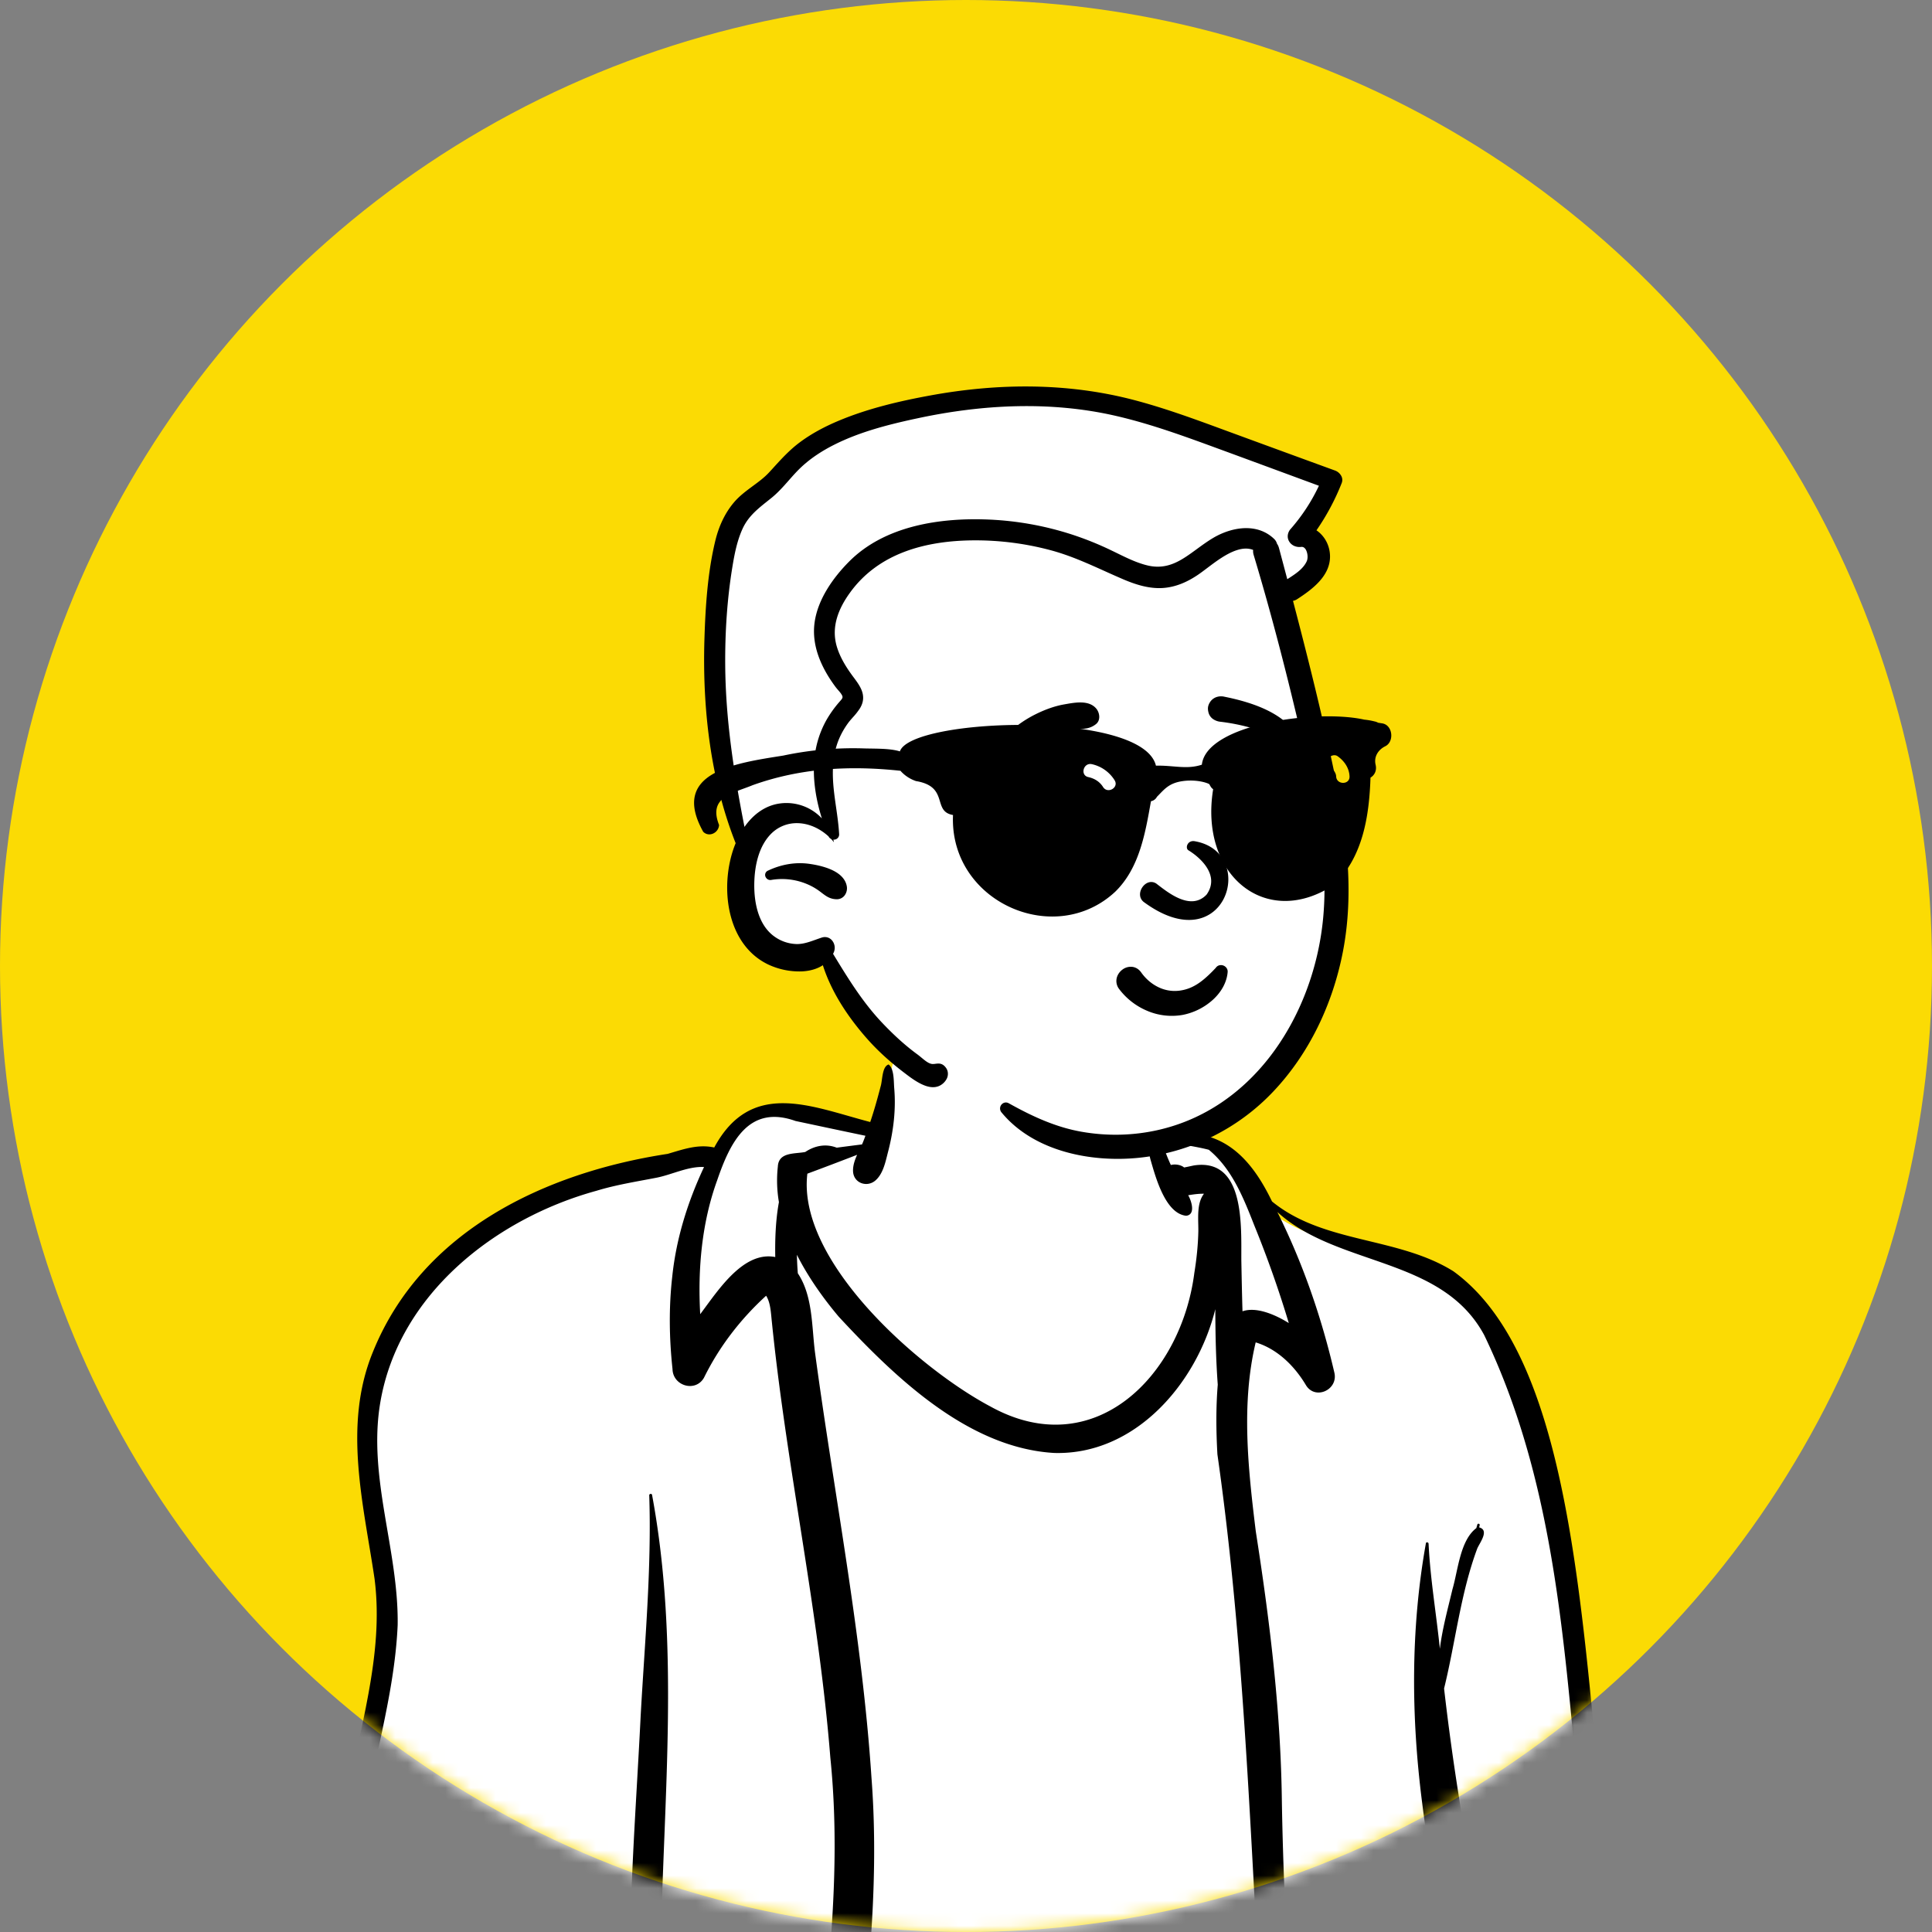
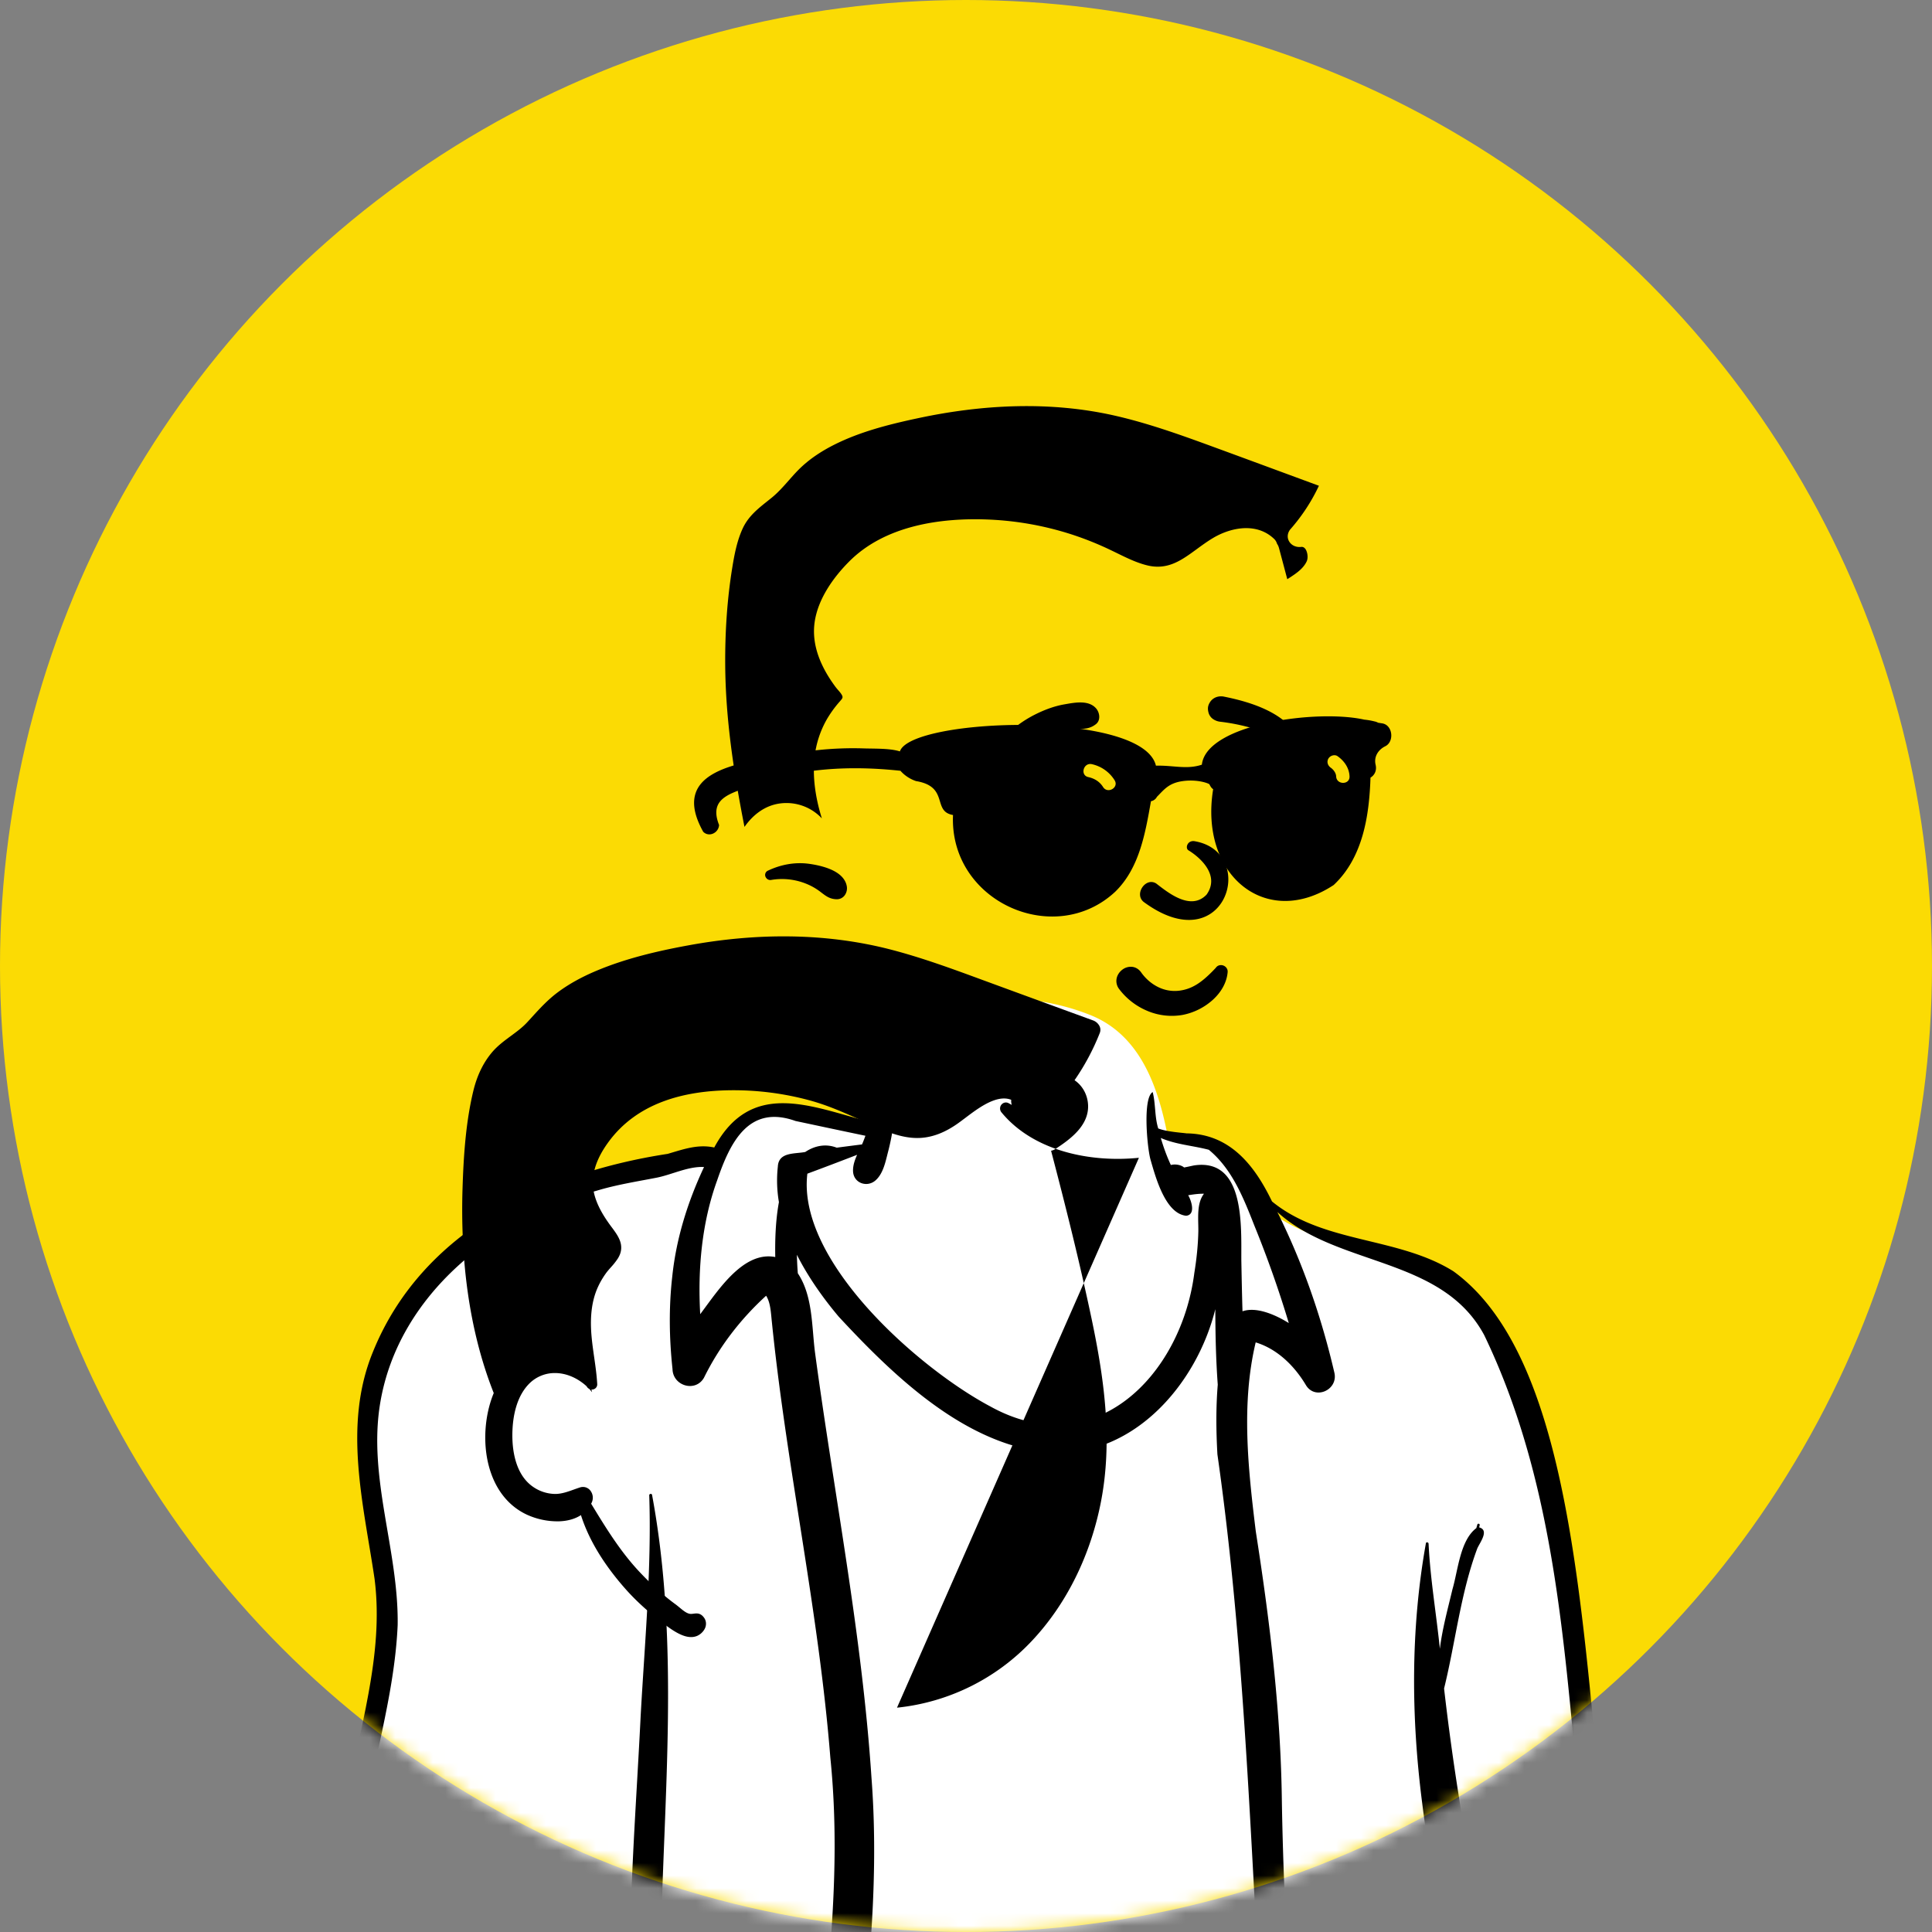
<svg xmlns="http://www.w3.org/2000/svg" width="154" height="154" fill="none">
  <rect width="100%" height="100%" fill="#808080" stroke="none" />
  <circle cx="77" cy="77" r="77" fill="#fbdb04" />
  <mask id="a" maskUnits="userSpaceOnUse" x="0" y="0" width="154" height="154">
    <circle cx="77" cy="77" r="77" fill="#fff" />
  </mask>
  <g mask="url(#a)" fill-rule="evenodd" clip-rule="evenodd">
    <path d="M132.284 217.721c3.507.078 2.003-32.617-.339-38.642-.328-1.221-.599-2.89-.544-4.388 2.896.289 2.584-1.692 2.435-4.08.049-1.897.181-5.81-2.724-4.287-8.71-17.423.707-62.461-22.225-66.703-2.763-.67-5.619-1.364-7.946-3.279-2.462-4.547-3.716-5.127-7.795-5.422-.755-4.095-2.167-8.47-6.375-10.065-3.852-1.508-8.335-1.628-12.352-.823-3.325 1.083-3.63 7.258-4.368 10.303-4.478-1.187-9.996-3.682-12.407 1.975-1.168-.35-2.25-.123-3.436.265-9.945 1.601-19.593 6.096-23.281 15.476-2.279 5.628-.662 11.755.193 17.584.796 6.347-1.305 12.228-2.279 18.333-1.45 8.408-1.713 15.151-.766 21.4-2.502.568-2.686 2.842-1.674 5.221.297.805.596 1.654 1.254 2.109 1.337.841 3.064-.128 4.517-.276.303 3.357.888 6.651 1.856 10.395-.28 1.121-.602 2.372-.89 3.498l-.098-.106c-3.317 13.883-13.183 27.369-10.117 42.124.18.491.523.389.786.38 1.522.578 2.92.211 4.455.27 3.64.003 7.158.469 10.42.874.597 3.894 2.537 10.268 5.995 11.752.058.02 1.083-.194 1.169-.2-9.206 37.3-25.771 71.79-32.351 109.842-.04.464.717.218.965.275-.034 1.056.649 1.31 1.605 1.685-1.232 2.574-2.342 5.144-3.568 7.724-.57 1.277-1.496 2.539-1.665 3.904-1.358.867-2.272 2.562-2.248 4.144-3.661 1.546-2.666 9.184-3.502 12.967-.844 5.636-4.862 9.571-7.617 14.192-.561.927-1.159 2.143-1.186 3.307-1.707.8-2.344 2.548-2.231 5.489-.006 3.442.965 4.752 3.585 4.835 7.115.711 15.418.421 22.575-.387 5.354-.68 10.098-.115 8.9-6.543-.246-1.556.227-3.651-.694-4.911-.569-3.748-.238-7.527.988-11.231.745-3.118 2.003-9.559 1.482-13.744-.242-1.936-4.196-3.001-4.892-3.095.221-1.457.124-4.003-.66-5.016 1.44-.201 1.802-.581 2.102-2.18.717-2.59.813-5.401 2.588-7.583 3.194.041 6.377-.769 9.57-.867l.158-.366a16.84 16.84 0 005.557-1.011c.398.188.906.349 1.13-.252l1.065-3.331c12.41-39.457 26.164-79.009 39.575-118.177.783-1.904 1.724-3.928 2.948-5.625.415 23.965 5.44 47.905 5.871 71.859.583 16.478.433 32.783 1.984 49.321.4 3.5.824 3.383 1.347 3.168.21.033.703.138.916.183-.35 3.478-.752 9.124-2.244 12.681-3.3.509-2.709 3.038-1.977 5.135-.787.672-.675 2.238-.442 3.104-3.104.004-3.781 2.527-3.567 4.119.295 2.662.13 6.806 1.908 9.08 1.047 2.9 2.752 5.637 3.417 8.761.419 2.298.257 5.647.66 7.927-1.015.468-.584 1.203-.756 2.624-.878 6.506 2.215 5.4 7.685 5.848 3.278.724 28.236 2.163 27.157-2.166.184-1.762-.636-2.536-.988-4.272-.157-.461-3.267-5.791-5.121-7.81-6.221-5.839-5.949-13.679-5.752-22.71-.366-2.448-2.25-4.792-4.655-4.528.691-2.614-.589-4.887-3.263-5.643.267-2.96.548-6.981 1.526-9.542l-.921-.937 1.233.147.409-1.029.446 1.128c2.117 0 4.505-.469 6.532-.689.324.018.18-.422.233-.591 1.915-.397 2.124-1.413 1.786-3.835.446-39.327.252-78.285-.357-117.685 2.992.133 5.91-.958 8.85-1.684 1.045.655 1.341-1.678 1.219-2.182-.166-2.606-.489-5.149-.779-7.515z" fill="#fff" />
    <path d="M70.835 84.85c.444.351.398 1.324.442 1.868l.003.036c.14 1.644-.05 3.296-.45 4.893l-.063.243c-.192.764-.382 1.678-.982 2.202-.682.594-1.764.21-1.789-.75-.012-.445.137-.874.325-1.292-1.32.51-2.64 1.013-3.966 1.504-.847 6.997 8.936 15.563 14.6 18.562 8.248 4.562 15.188-2.426 16.244-10.64.178-1.091.297-2.212.32-3.318l.001-.106c.005-.915-.147-2.138.45-2.898-.44-.01-.83.051-1.26.118l.021.036c.244.435.588 1.518-.183 1.6-1.665-.175-2.44-3.09-2.845-4.49l-.016-.06c-.262-1.048-.596-4.853.193-5.309.243.939.148 1.958.443 2.9.671.27 1.95.343 2.247.392 3.46.04 5.421 2.522 6.823 5.427 4.111 3.37 10.02 2.791 14.459 5.567 13.584 9.838 9.148 48.136 15.913 64.429 1.355-.56 2.736.561 2.916 1.929.187 1.053.132 2.18.147 3.246l.006.133c.111 2.181.488 4.631-2.46 4.679.005 1.217.234 2.396.529 3.571 1.632 7.113 2.344 14.44 2.505 21.732l.008.536c.053 3.833.1 15.69-2.105 17.093l.102.835c.256 2.089.496 4.183.631 6.282.211 1.09-.509 3.701-1.978 3.009-2.695.666-5.353 1.649-8.154 1.654.679 22.554.341 45.13.442 67.693-.217 16.632.683 33.401-.103 49.969l.028.234c.223 1.86.289 3.478-1.863 4.115-.031.455-.382.698-.797.751-1.18.159-2.36.309-3.541.454-1.1.082-2.277.355-3.373.225.106.107-.182.124-.213.046-1 2.506-1.29 5.238-1.537 7.911 2.426.924 3.75 3.002 3.354 5.608 2.448.099 4.236 2.817 4.579 5.108.22 1.58.044 3.15-.027 4.734-.339 5.411.457 11.24 3.954 15.556 2.269 2.71 5.224 5.161 6.214 8.689.269.125.49.368.587.747l.629 2.464.312 1.231c.229.898.432 1.817.31 2.747l-.013.09c-.612 5.888-24.773 3.05-29.489 2.627-1.896-.297-3.976-.135-5.682-1.138-2.094-1.381-2.356-4.181-1.996-6.475l.03-.215c.145-1.025.358-2.101 1.332-2.674-.328-2.125-.2-4.3-.59-6.417-.59-2.995-2.372-5.594-3.282-8.47-1.327-1.474-1.372-3.772-1.649-5.658-.21-1.829-.382-3.67-.453-5.51-.193-2.432.864-4.438 3.424-4.756-.119-.461.206-.859.53-1.154-.764-2.708-.974-6.426 2.337-7.35 1.254-3.107 1.619-6.474 1.952-9.788a5.05 5.05 0 00-.118-.022c-1.518.631-1.93-2.07-2.072-3.497l-.031-.34c-1.561-16.491-1.418-33.08-2.004-49.621l-.057-1.196c-.514-10.899-.82-21.894-2.707-32.648-1.899-11.986-2.395-24.167-3.044-36.278-.764 1.187-1.175 2.549-1.794 3.814-8.027 23.562-16.264 47.054-24.2 70.648-5.751 17.083-11.247 34.256-16.758 51.419-.281.878-1.168 1.06-1.816.779-1.65.572-3.383.897-5.127.953-.105.241-.32.418-.636.384-.932-.103-2.005.189-2.938.297-2.133.211-4.205.538-6.358.569-1.334 1.685-1.418 3.969-2.033 5.975-.354 1.022-.298 3.315-1.52 3.603.438.674.495 1.484.424 2.318.38.086.766.25 1.123.417.349.176.81.161 1.05.516 6.828 1.236 1.837 14.192.65 18.476-1.165 3.504-1.53 7.162-.998 10.82.813 1.121.54 2.789.665 4.118.066 1.186.186 2.39.175 3.578-.133 4.933-6.229 4.131-9.668 4.771-2.147.25-4.304.423-6.461.559-5.471.339-10.973.365-16.433-.163-3.525-.112-4.283-2.409-4.277-5.552l-.006-.13c-.079-2.133.265-4.708 2.293-5.817.1-1.127.673-2.265 1.257-3.25 2.717-4.563 6.795-8.562 7.598-14.038.787-3.585-.105-11.477 3.543-13.346.084-1.614 1.077-3.26 2.306-4.133.237-1.344 1.13-2.58 1.683-3.816 1.127-2.359 2.17-4.756 3.292-7.117-.587-.249-1.211-.705-1.293-1.353-.564.007-1.121-.358-1.053-1.043.2-1.99.635-3.947 1.047-5.903l.05-.245c7.323-35.365 22.445-68.435 31.291-103.347-1.19.215-2.303-1.145-2.96-2.03-2.127-2.86-3.382-6.32-3.934-9.83l-1-.124c-3.332-.409-6.68-.767-10.04-.671l-.81.027c-.9.028-1.801.021-2.656-.303-.597.056-1.218-.264-1.366-.933-2.488-12.392 3.629-24.153 8.01-35.35 1.033-2.753 1.767-5.546 2.468-8.397.023-.093.167-.073.164.022-.137 3.169-.923 6.365-1.722 9.42-2.623 10.359-8.087 20.518-6.751 31.485 4.152-3.268 9.084-5.537 14.265-6.498.3-1.297.63-2.586.878-3.892-.244-2.008-.41-4.026-.624-6.044a165.767 165.767 0 00-2.904-17.986c-2.01-5.966-3.764-12.014-4.392-18.304l-.114.022c-1.393.283-2.929.896-4.222.009-.82-.568-1.175-1.51-1.507-2.415-.947-2.193-1.122-5.077 1.558-5.994-1-6.975-.35-14.256.857-21.165.967-6.057 3.088-12.023 2.294-18.223-.881-5.958-2.525-12.198-.15-18.03 3.906-9.733 13.793-14.351 23.518-15.837l.157-.047c1.203-.356 2.299-.73 3.552-.461 2.957-5.481 7.751-3.252 12.434-2.03.316-.93.58-1.88.827-2.83.154-.485.103-1.602.642-1.757zm27.1 318.769l-.013.239c-.123 2.567.016 4.766 3.2 4.749 2.192.233 4.384.461 6.578.659l.824.073c6.514.581 13.106.864 19.608-.007l.271-.037c.544-.077 1.55-.062 1.98-.464.518-.697-.082-2.026-.208-2.835-10.145-.118-20.303-.492-30.455-.363-1.067.006-1.55-.906-1.451-1.737a2.222 2.222 0 01-.335-.277zm-103.002-1.287c-.499 1.753-.376 3.409-.094 5.164.141 1.838 1.016 1.956 2.6 1.999 6.181.57 12.407.45 18.59-.028 3.314-.357 6.72-.343 9.972-1.076 1.552-.687.656-2.847.709-4.172-7.304 4.703-18.35 4.106-26.316 1.385l-.127-.054c-1.884-.791-4.293-1.289-5.334-3.218zm12.099-31.645c-.84.946-.857 3.642-.893 4.559l-.004.103c-.094 1.927-.08 3.858-.163 5.785.062 8.114-4.628 12.161-8.11 18.685-.953 1.583.433 1.808 1.56 2.321 7.299 3.394 15.932 3.913 23.557 1.315 3.833-1.113 2.996-3.691 2.671-6.843-.32-6.442 3.072-12.246 4.075-18.477l.027-.161c.3-1.83.817-6.519-2.1-5.516-.635.39-1.232-.099-1.307-.698a1.61 1.61 0 01-.228.021c-.337 2.082-.687 4.162-1.023 6.245.283.179.548.382.783.614.285.283.086.876-.345.84a6.297 6.297 0 01-.656-.094c-.172 1.811-3.05.795-2.219-.656-4.137-1.429-8.696-1.315-12.897-.22l-.018.008c-.325.129-2.664.598-1.912.962.314.038-.4.448-.525-.186-.04-.796 1.777-1.187 2.334-1.517-1.404-2.01-2.364-4.613-2.607-7.09zm105.999-6.361c-3.897-2.109-8.687-1.327-12.915-.953l-.178.02c-1.076.115-2.575.187-3.069 1.294-.715 1.774.47 5.743.843 7.716l.126.517c.31 1.263.602 2.516.708 3.822.002.041-.037.07-.074.07-1.48-1.581-2.146-3.707-2.838-5.735a8.894 8.894 0 00-.855.551c-1.061 3.644-1.417 7.524-.576 11.242l.03.131c1.038 4.595 4.27 8.352 4.578 13.153.205 1.941.159 3.93.718 5.815.318.07.595.305.719.599l1.822.002c8.808.015 17.617.095 26.419.457-.284-2.473-2.468-4.667-4.007-6.363-4.721-4.831-6.763-11.771-5.986-18.46.41-3.346 2.278-8.604-2.293-9.84-.334 2.727-.785 5.446-1.035 8.184.863.416.81 1.512-.244 1.491-.474 1.59-2.06.947-1.888-.554-5.803-2.141-9.131-2.859-14.784.367-.158-.023.434-.657.51-.769 1.786-1.925 4.529-2.83 7.103-2.862 2.551-.001 4.951.96 7.358 1.703.361-2.583.605-5.183.892-7.775l.062-.556c.15-1.361.095-2.485-1.146-3.267zM19.788 397.69c.85-.189 1.63-.476 2.494-.282 3.036 2.279-9.37 2.922-10.427 2.76-2.69-.079-5.38-.42-7.968-1.179l-.18-.054c-.255-.071-2.835-.789-2.345-1.109 3.5.31 6.927.952 10.493.785 1.779-.037 3.565-.163 5.325-.43a38.386 38.386 0 002.608-.491zm82.026-2.824c-.556-.832 2.154.273 2.507.283 2.244.553 4.528.972 6.833 1.146a37.48 37.48 0 004.656.066c1.146-.039 2.28-.209 3.42-.325l.041-.002c.677-.024 2.033.396 1.197 1.201-1.3 1.007-3.223.7-4.781.848-4.732-.016-9.742-.777-13.873-3.217zm-88.948-6.051c1.364-.247 8.871-.328 8.123 1.975-.182.437-.597.582-1.034.513-4.646-1.129-9.658-1.72-14.29-.163-.075.027-.127-.096-.053-.129 2.277-1.14 4.714-1.938 7.254-2.196zm97.45-2.251c1.226-.093 2.459-.06 3.685.032l.502.039c.517.042 1.046.095 1.54.245l.099.032c.673.217 2.191 1.373 1.038 1.929-1.236.4-2.282-.076-3.476-.382-3.326-.787-6.822-.521-10.117.284l.464.149c.028-.02.065.028.038.051-.333.291-.791.188-1.027-.173-.041-.063-.015-.162.051-.196 2.233-1.171 4.696-1.819 7.203-2.01zM6.721 386.27c3.756-1.662 8.108-1.845 12.137-1.363l.287.035c1.257.147 2.896.215 3.615 1.385.248.405-.008.87-.41 1.016-1.182.432-2.572-.433-3.708-.754-3.358-.919-6.945-1.016-10.36-.381.023.126-.542.071-.666.116-.154-.009-1.178.33-.895-.054zm94.727-2.594c3.277-1.593 7.066-1.973 10.604-1.15l.147.042c1.567.439 4.091.958 4.653 2.617.121.374-.142.879-.537.954-1.336.256-2.55-.72-3.76-1.189-3.558-1.336-7.587-1.656-11.267-.673-.025.145-.049.289-.075.433.063-.041.128.051.078.103-.588.411-1.199-.627.157-1.137zm-86.284-2.8c2.652-.176 5.325.161 7.885.86l.482.132c.7.196 1.606.505 1.707 1.26.04.301-.035.508-.28.694-.89.666-2.829-.73-3.937-.894-4.022-1.207-8.34-1.19-12.415-.266l-.139.032.099.699c.096.334-.8-.454-.459-.812 2.151-1.095 4.66-1.508 7.057-1.705zm88.784-1.25a24.348 24.348 0 016.475-.264l.254.024c1.285.114 5.448.279 4.463 2.45-.165.362-.644.409-.954.252-1.04-.527-2.178-.717-3.326-.891-4.054-.564-8.196-.333-12.153.759.086.135-.092.295-.26.326-.418.078-.418-.42-.239-.685.213-.313.638-.428.966-.565 1.524-.664 3.14-1.113 4.774-1.406zm-80.6-12.078l-.243-.058c-4.061-.955-13.065-2.667-13.998 2.924-.33 2.463.761 4.865.68 7.303 4.212-1.712 8.868-1.694 13.244-.562.387-2.531.757-5.065 1.153-7.595l.064-.302c.176-.853.236-1.521-.9-1.71zm-9.047 1.018c.885-.759 2.361-.748 3.23.08.793.166 1.353 1.009 1.366 1.731 1.207 2.12-.249 5.05-2.553 5.579-5.204 1.096-7.53-6.048-2.043-7.39zm90.155-3.384c4.354-.777 5.936 4.744 2.362 6.982-5.048 2.531-8.411-5.426-2.362-6.982zm-88-12.261c.064.422-.144.722-.392 1.007-.893 3.657-2.236 7.061-3.561 10.566 4.31-.713 8.38-.09 12.193 1.079.046-1.07.534-2.179.872-3.188a43.322 43.322 0 012.378-5.583l.116-.225c.33-.641.648-1.312 1.038-1.925-4.217-.576-8.434-1.095-12.645-1.731zm84.939-.78l-.113.509c-.484 2.208-.943 4.436-1.664 6.581l-.01.044c-.11.541-.358 3.047-.514 1.278-.12.267-.248.53-.385.789l1.044-.124c3.895-.457 7.959-.821 11.779.156-.397-3.069.187-6.002 1.039-8.904-3.734-.086-7.435-.059-11.176-.329zm-70.706 3.816c-.137.128-.27.259-.398.396.173-.045.345-.087.504-.125-.006-.1-.078-.176-.106-.271zm84.139-2.816l-.122.286c.063-.037.133-.073.208-.105a.916.916 0 01-.086-.181zm-100.678-.626c-.045.164-.078.344-.158.492.063.011.127.024.192.038a6.78 6.78 0 01.248-.461 9.443 9.443 0 01-.283-.069zm32.474-181.013c-.383.184-.781.231-1.308.253a82.04 82.04 0 00-12.755 1.519c.232 3.4 1.267 6.694 2.252 9.935l.204.71c3.328 11.614 6.232 23.75 5.647 35.898.033.012.064.029.094.044-.053.149-.09.301-.144.448l-.034.088-.2.496c-.11.276-.218.552-.311.835a2.973 2.973 0 01-.556.13c-.971 6.431-.047 13.642 4.33 18.671-1.56-3.139-2.105-6.706-2.036-10.194l.012-.533c.018-.659.057-1.316.258-1.941.009-.034.052-.028.063 0 .927 2.861.987 5.968 1.898 8.85l.07.222c.72 2.258 1.922 5.166 4.01 6.333.385.114.977-.021 1.176.422l.014.032.012-.004a41.334 41.334 0 01-1.738-9.397l-.014-.217c-.065-1.112-.21-2.304.067-3.389.529.992.397 2.614.643 3.815l.01.069c.194 1.298 2.064 11.22 3.292 9.894.253-.366.187-1.073.195-1.508l.001-.043a28.27 28.27 0 00-.01-1.887c-.132-3.705-.708-7.507.421-11.117.189-.608 1.213-.722 1.337 0 .497 2.891.972 5.785 1.447 8.679.346 1.767.332 3.761 1.384 5.285.013-3.328-.172-6.646-.332-9.971l-.042-.138c-.127-.419-.25-.964.038-1.321.116-.758 1.225-.672 1.32.123.02.165.035.334.051.501.367.46.709.931 1.143 1.326 2.899-5.917-6.586-16.136-7.895-22.818-3.857-13.013-1.64-26.657-.518-39.909-1.16-.137-2.33-.174-3.496-.191zm55.193-74.894c2.028 4.068 3.516 8.375 4.546 12.806.318 1.368-1.517 2.208-2.259 1.009l-.022-.036c-.912-1.522-2.271-2.861-3.991-3.385-1.171 4.912-.6 10.104.008 15.064 1.08 6.911 1.939 13.852 2.068 20.855l.006.375c.376 23.917 3.891 47.726 7.742 71.141 6.154.989 11.789 3.778 17.463 6.229.985.385 1.993.72 3.025.952-2.85-26.548-13.691-51.445-17.041-77.895-.885-6.88-.927-13.865.296-20.705.021-.131.206-.087.214.029.135 2.81.615 5.582.9 8.377.194-1.596.642-3.213 1.004-4.742.442-1.497.605-3.899 1.902-4.875l.081-.283c.034-.121.215-.07.186.051l-.04.173c.833.221.055 1.209-.151 1.681-1.336 3.585-1.734 7.466-2.646 11.161 1.32 11.536 3.697 22.926 6.624 34.138 2.69-.71 5.389-1.393 8.085-2.087-6.014-19.609-2.497-41.493-11.509-60.217-3.376-6.284-11.691-5.43-16.491-9.816zm-45.7-3.585c-1.26-.068-2.578.618-3.79.853-1.605.312-3.202.56-4.772 1.038-8.037 2.206-15.79 8.23-17.247 16.91-1 5.96 1.478 11.766 1.39 17.71-.26 5.888-2.2 11.547-2.956 17.376-.908 5.961-1.221 12.199-.442 18.189 7.21-2.048 14.739-2.176 22.131-1.119-.616-9.078.193-18.201.64-27.273.323-5.826.874-11.678.68-17.515-.005-.13.205-.161.225-.032 2.218 11.922.917 24.024.693 36.048-.142 3.038.234 6.104.082 9.125 3.36.725 3.24 4.649 2.212 7.236-.183.622-.8.514-1.301.439-.543.57-1.837-.174-2.574-.174-.577 14.924-4.084 30.865 3.102 44.813 3.004.017 5.896-1.021 8.816-1.61l.16-.031.003-.002c.43-.559.64-1.459.697-2.117.408-11.493-.87-23.013-.122-34.507.915-12.758 3.757-25.439 2.442-38.284-.909-11.48-3.404-22.752-4.606-34.197l-.061-.592c-.075-.706-.104-1.486-.452-2.024-2.03 1.851-3.732 4.053-4.95 6.53-.676 1.196-2.484.664-2.511-.687-.26-2.412-.299-4.833-.035-7.245l.023-.213c.327-3.02 1.238-5.902 2.524-8.645zm75.431 82.827c-2.613.139-5.229.429-7.847.395l.263.99c3.169 11.882 6.544 23.743 8.533 35.9l.072-1.14c.072-1.14.141-2.281.186-3.424.565-10.926-.297-21.838-1.207-32.721zm-68.027-75.831c.01.493.035.986.074 1.477 1.207 1.814 1.1 4.226 1.37 6.313 1.516 11.271 3.748 22.496 4.5 33.885.7 9.11-.443 18.189-1.61 27.208-1.44 10.328-1.29 20.764-.955 31.163 5.534-5.016 13.4-5.897 20.382-7.455l.332-.068c5.37-1.101 10.727-2.697 15.288-5.832-3.28-23.501-2.508-47.303-5.862-70.783-.104-1.849-.125-3.708.028-5.556-.147-2-.19-4.011-.195-6.016-1.47 5.924-6.395 11.648-12.847 11.461-6.866-.404-12.693-6.035-17.17-10.862-1.213-1.44-2.42-3.122-3.335-4.935zm60.381 75.842l-.309-.015.019.068c.063-.013.128-.025.193-.036l.097-.017zm8.516-8.024a.788.788 0 00-.225-.011c-.134.309-.404.564-.718.648l-2.619.709a844.69 844.69 0 01-6.555 1.75c.367 1.418.74 2.836 1.116 4.253 2.983-.965 6.286-.746 9.328-1.367-.038-1.637-.127-3.282-.155-4.922-.006-.267.048-.698-.088-.938-.086-.153 0-.096-.084-.122zm-100.207 5.509l-.082.017c.027.075.052.149.075.225.002-.081.003-.161.007-.242zm19.421-7.876c-5.62-.821-11.336-1.307-17.005-.748-2.564.349-5.166.721-7.68 1.196-.873 1.348.094 4.626 1.182 5.664.326.124.887-.118 1.2-.188a86.298 86.298 0 017.095-1.295.34.34 0 00.303.135l.547-.051c3.284-.3 6.596-.521 9.887-.332l.024.019c2.22.163 4.433.514 6.644.768.872-2.292.722-4.922-2.197-5.168zm40.895-74.762c.217.739.478 1.457.802 2.155.34-.094.806-.019 1.056.196l.105-.02c.292-.055.642-.14.733-.15 4.016-.558 3.71 4.839 3.724 7.552.025 1.36.052 2.721.093 4.081 1.149-.393 2.686.314 3.69.939a86.737 86.737 0 00-2.741-7.76l-.195-.495c-.812-2.05-1.711-4.127-3.437-5.556-1.311-.344-2.582-.407-3.83-.942zM63.41 89.354c-3.733-1.338-5.211 1.702-6.246 4.734-1.22 3.357-1.554 7.053-1.35 10.665l.125-.167c1.373-1.839 3.353-4.875 5.857-4.387-.025-1.395.026-2.929.292-4.378a10.15 10.15 0 01-.087-2.825c.057-1.184 1.342-1.004 2.187-1.172.732-.49 1.618-.687 2.508-.342.672-.09 1.343-.175 2.015-.26.103-.228.186-.457.273-.69-1.859-.386-3.717-.784-5.574-1.178z" fill="#000" />
-     <path d="M89.07 91.552c-2.955.018-5.467-.819-7.384-2.202-2.392-.85-5.277-2.162-7.03-3.54-.683.174-1.5-.55-2.024-.932-3.252-2.422-5.805-5.967-6.562-9.518-1.167 1.47-2.83 1.531-4.421.8-3.337-1.886-3.213-5.86-2.011-8.829-2.526-5.651-4.276-20.569-.421-26.59.789-.9 1.946-1.44 2.78-2.363.74-.807 1.446-1.632 2.308-2.27 2.633-1.998 7.166-3.062 10.005-3.562 11.849-2.555 20.953 2.037 31.686 5.91-.618 1.54-1.472 2.945-2.451 4.255 2.664.992 1.44 3.221-.627 4.352l-1.231-.597c1.919 6.845 6.334 23.866 4.429 29.332-1.519 8.527-8.186 15.816-17.045 15.754" fill="#fff" />
-     <path d="M90.783 92.287c-3.838.392-8.397-.512-10.956-3.621a.482.482 0 01.27-.78.466.466 0 01.315.057l.236.13c1.747.963 3.562 1.784 5.542 2.135 2.039.361 4.115.32 6.135-.138 3.681-.837 6.66-2.97 8.853-5.783 2.446-3.139 3.916-7.123 4.29-11.108.454-4.83-.599-9.63-1.688-14.305-1.144-4.914-2.395-9.802-3.849-14.633a1.04 1.04 0 01-.043-.407c-.428-.168-.884-.121-1.338.032-.83.279-1.656.909-2.346 1.429-.25.188-.481.363-.69.505-.855.584-1.789 1.003-2.834 1.07-1.086.068-2.151-.27-3.138-.69a83.504 83.504 0 01-1.486-.658c-1.399-.63-2.781-1.253-4.292-1.659a23.152 23.152 0 00-6.21-.791c-3.741.034-7.494.994-9.787 4.15-.93 1.278-1.535 2.747-1.062 4.324.257.858.741 1.637 1.27 2.354l.182.244c.29.393.543.785.619 1.202.063.35.014.719-.236 1.124a5.329 5.329 0 01-.56.711c-.145.165-.291.329-.416.506-.253.356-.477.74-.652 1.14-.344.783-.49 1.626-.52 2.475-.037 1.026.107 2.029.25 3.033.102.712.204 1.425.245 2.146a.41.41 0 01-.358.443.462.462 0 01-.103.002c.017.07.032.14.045.21a3.826 3.826 0 00-.221-.26.458.458 0 01-.206-.205c-.11-.102-.228-.2-.35-.29-.639-.476-1.384-.757-2.132-.767a2.867 2.867 0 00-2 .753c-1.104 1.027-1.427 2.705-1.439 4.145-.011 1.47.33 3.234 1.615 4.146a3.167 3.167 0 001.78.593c.525.005 1.029-.18 1.524-.357.153-.055.305-.109.457-.158a.772.772 0 01.466-.012.757.757 0 01.383.269.922.922 0 01.11.927 2.173 2.173 0 01-.054.11l.283.464c1.082 1.77 2.184 3.508 3.628 5.03.829.873 1.707 1.698 2.671 2.419l.14.103c.083.06.175.136.273.216.281.23.618.537.933.55.093.003.175-.009.249-.019.179-.023.33-.03.477.03.119.048.242.139.369.325a.8.8 0 01.13.445.867.867 0 01-.124.45 1.27 1.27 0 01-.577.52c-.24.103-.505.12-.78.068-.678-.126-1.429-.686-1.906-1.052l-.093-.07c-1.058-.805-2.062-1.696-2.943-2.692-1.502-1.697-2.851-3.696-3.544-5.88-.488.32-1.091.471-1.722.495a5.88 5.88 0 01-2.609-.54c-1.58-.747-2.539-2.16-2.988-3.784-.522-1.887-.353-4.056.308-5.75l.06-.149c-2.035-5.141-2.66-10.85-2.486-16.336.081-2.569.257-5.263.864-7.768.272-1.122.746-2.191 1.501-3.075.43-.504.96-.896 1.49-1.288.46-.339.922-.677 1.31-1.1l.184-.2.12-.132c.67-.737 1.323-1.452 2.137-2.057.944-.7 1.986-1.25 3.068-1.705 2.332-.981 4.841-1.57 7.324-2.025 5.371-.985 10.885-1.033 16.19.35 2.467.644 4.861 1.525 7.251 2.405l.666.244a3839.594 3839.594 0 008.164 2.987.935.935 0 01.475.4.672.672 0 01.05.596 18.562 18.562 0 01-2.012 3.767c.283.192.524.447.706.745.23.378.366.825.375 1.3.031 1.587-1.418 2.664-2.621 3.443a.906.906 0 01-.33.135c1.165 4.443 2.281 8.9 3.229 13.393l.065.312c.976 4.702 1.606 9.5.683 14.265-.795 4.103-2.642 8.063-5.529 11.12a17.148 17.148 0 01-10.73 5.302zm-25.271-27.05c-.503-1.59-.769-3.321-.577-4.933a7.8 7.8 0 01.924-2.882 8.954 8.954 0 011.012-1.43l.13-.15c.066-.077.132-.147.153-.236a.27.27 0 00-.032-.174c-.069-.148-.198-.29-.318-.43a4.701 4.701 0 01-.214-.26c-1.101-1.487-1.923-3.257-1.656-5.142.26-1.84 1.47-3.554 2.757-4.846 2.834-2.845 7.227-3.499 11.076-3.342a24.91 24.91 0 016.61 1.173 25.3 25.3 0 013.081 1.226l.221.106c.12.057.24.116.359.174.781.382 1.565.768 2.414.976 1.656.405 2.78-.449 3.961-1.31.405-.296.816-.595 1.253-.858l.09-.053c.787-.455 1.73-.762 2.635-.748.787.012 1.546.262 2.164.854a.829.829 0 01.234.386c.068.096.123.21.159.344.221.828.442 1.657.661 2.486l.18-.115c.532-.345 1.11-.739 1.371-1.315.101-.222.086-.591-.04-.863a.546.546 0 00-.184-.232.331.331 0 00-.212-.05 1.044 1.044 0 01-.541-.069.894.894 0 01-.416-.351.797.797 0 01-.116-.523.91.91 0 01.228-.488 14.7 14.7 0 002.252-3.442l-3.841-1.417c-1.37-.505-2.74-1.01-4.11-1.512l-.75-.275c-2.493-.912-5-1.802-7.59-2.39-5.151-1.165-10.522-.891-15.658.207l-.31.066c-2.156.469-4.34 1.036-6.319 2.022-.97.483-1.894 1.072-2.686 1.815-.35.328-.667.687-.983 1.046-.444.503-.888 1.005-1.416 1.428l-.49.391c-.728.586-1.385 1.156-1.796 2.063-.43.95-.635 1.998-.802 3.02-.422 2.573-.589 5.187-.573 7.793.027 4.377.694 8.664 1.536 12.936.676-.964 1.625-1.712 2.844-1.871a3.863 3.863 0 013.325 1.194zm-1.276 5.196a5.142 5.142 0 00-2.766-.292.401.401 0 01-.272-.049.43.43 0 01-.177-.201.37.37 0 01.188-.49c1.019-.485 2.152-.7 3.277-.547l.11.016c.576.085 1.384.264 1.99.616.477.277.825.658.912 1.156a.95.95 0 01-.17.728.77.77 0 01-.654.308c-.506-.014-.806-.228-1.167-.504a13.031 13.031 0 00-.135-.103 4.811 4.811 0 00-1.136-.638z" fill="#000" />
+     <path d="M90.783 92.287c-3.838.392-8.397-.512-10.956-3.621a.482.482 0 01.27-.78.466.466 0 01.315.057l.236.13a1.04 1.04 0 01-.043-.407c-.428-.168-.884-.121-1.338.032-.83.279-1.656.909-2.346 1.429-.25.188-.481.363-.69.505-.855.584-1.789 1.003-2.834 1.07-1.086.068-2.151-.27-3.138-.69a83.504 83.504 0 01-1.486-.658c-1.399-.63-2.781-1.253-4.292-1.659a23.152 23.152 0 00-6.21-.791c-3.741.034-7.494.994-9.787 4.15-.93 1.278-1.535 2.747-1.062 4.324.257.858.741 1.637 1.27 2.354l.182.244c.29.393.543.785.619 1.202.063.35.014.719-.236 1.124a5.329 5.329 0 01-.56.711c-.145.165-.291.329-.416.506-.253.356-.477.74-.652 1.14-.344.783-.49 1.626-.52 2.475-.037 1.026.107 2.029.25 3.033.102.712.204 1.425.245 2.146a.41.41 0 01-.358.443.462.462 0 01-.103.002c.017.07.032.14.045.21a3.826 3.826 0 00-.221-.26.458.458 0 01-.206-.205c-.11-.102-.228-.2-.35-.29-.639-.476-1.384-.757-2.132-.767a2.867 2.867 0 00-2 .753c-1.104 1.027-1.427 2.705-1.439 4.145-.011 1.47.33 3.234 1.615 4.146a3.167 3.167 0 001.78.593c.525.005 1.029-.18 1.524-.357.153-.055.305-.109.457-.158a.772.772 0 01.466-.012.757.757 0 01.383.269.922.922 0 01.11.927 2.173 2.173 0 01-.054.11l.283.464c1.082 1.77 2.184 3.508 3.628 5.03.829.873 1.707 1.698 2.671 2.419l.14.103c.083.06.175.136.273.216.281.23.618.537.933.55.093.003.175-.009.249-.019.179-.023.33-.03.477.03.119.048.242.139.369.325a.8.8 0 01.13.445.867.867 0 01-.124.45 1.27 1.27 0 01-.577.52c-.24.103-.505.12-.78.068-.678-.126-1.429-.686-1.906-1.052l-.093-.07c-1.058-.805-2.062-1.696-2.943-2.692-1.502-1.697-2.851-3.696-3.544-5.88-.488.32-1.091.471-1.722.495a5.88 5.88 0 01-2.609-.54c-1.58-.747-2.539-2.16-2.988-3.784-.522-1.887-.353-4.056.308-5.75l.06-.149c-2.035-5.141-2.66-10.85-2.486-16.336.081-2.569.257-5.263.864-7.768.272-1.122.746-2.191 1.501-3.075.43-.504.96-.896 1.49-1.288.46-.339.922-.677 1.31-1.1l.184-.2.12-.132c.67-.737 1.323-1.452 2.137-2.057.944-.7 1.986-1.25 3.068-1.705 2.332-.981 4.841-1.57 7.324-2.025 5.371-.985 10.885-1.033 16.19.35 2.467.644 4.861 1.525 7.251 2.405l.666.244a3839.594 3839.594 0 008.164 2.987.935.935 0 01.475.4.672.672 0 01.05.596 18.562 18.562 0 01-2.012 3.767c.283.192.524.447.706.745.23.378.366.825.375 1.3.031 1.587-1.418 2.664-2.621 3.443a.906.906 0 01-.33.135c1.165 4.443 2.281 8.9 3.229 13.393l.065.312c.976 4.702 1.606 9.5.683 14.265-.795 4.103-2.642 8.063-5.529 11.12a17.148 17.148 0 01-10.73 5.302zm-25.271-27.05c-.503-1.59-.769-3.321-.577-4.933a7.8 7.8 0 01.924-2.882 8.954 8.954 0 011.012-1.43l.13-.15c.066-.077.132-.147.153-.236a.27.27 0 00-.032-.174c-.069-.148-.198-.29-.318-.43a4.701 4.701 0 01-.214-.26c-1.101-1.487-1.923-3.257-1.656-5.142.26-1.84 1.47-3.554 2.757-4.846 2.834-2.845 7.227-3.499 11.076-3.342a24.91 24.91 0 016.61 1.173 25.3 25.3 0 013.081 1.226l.221.106c.12.057.24.116.359.174.781.382 1.565.768 2.414.976 1.656.405 2.78-.449 3.961-1.31.405-.296.816-.595 1.253-.858l.09-.053c.787-.455 1.73-.762 2.635-.748.787.012 1.546.262 2.164.854a.829.829 0 01.234.386c.068.096.123.21.159.344.221.828.442 1.657.661 2.486l.18-.115c.532-.345 1.11-.739 1.371-1.315.101-.222.086-.591-.04-.863a.546.546 0 00-.184-.232.331.331 0 00-.212-.05 1.044 1.044 0 01-.541-.069.894.894 0 01-.416-.351.797.797 0 01-.116-.523.91.91 0 01.228-.488 14.7 14.7 0 002.252-3.442l-3.841-1.417c-1.37-.505-2.74-1.01-4.11-1.512l-.75-.275c-2.493-.912-5-1.802-7.59-2.39-5.151-1.165-10.522-.891-15.658.207l-.31.066c-2.156.469-4.34 1.036-6.319 2.022-.97.483-1.894 1.072-2.686 1.815-.35.328-.667.687-.983 1.046-.444.503-.888 1.005-1.416 1.428l-.49.391c-.728.586-1.385 1.156-1.796 2.063-.43.95-.635 1.998-.802 3.02-.422 2.573-.589 5.187-.573 7.793.027 4.377.694 8.664 1.536 12.936.676-.964 1.625-1.712 2.844-1.871a3.863 3.863 0 013.325 1.194zm-1.276 5.196a5.142 5.142 0 00-2.766-.292.401.401 0 01-.272-.049.43.43 0 01-.177-.201.37.37 0 01.188-.49c1.019-.485 2.152-.7 3.277-.547l.11.016c.576.085 1.384.264 1.99.616.477.277.825.658.912 1.156a.95.95 0 01-.17.728.77.77 0 01-.654.308c-.506-.014-.806-.228-1.167-.504a13.031 13.031 0 00-.135-.103 4.811 4.811 0 00-1.136-.638z" fill="#000" />
    <path d="M91.491 80.592a5.42 5.42 0 01-2.278-1.748A1.046 1.046 0 0189 78.03c.048-.293.222-.558.46-.736a1.1 1.1 0 01.822-.222c.25.039.499.175.695.458l.041.057c.348.468.8.852 1.315 1.1a2.97 2.97 0 001.628.285c1.095-.123 1.85-.714 2.652-1.516.1-.101.199-.205.299-.311a.47.47 0 01.248-.191.543.543 0 01.611.209c.062.09.097.2.085.329-.073.83-.509 1.573-1.128 2.155a5.025 5.025 0 01-2.456 1.251 4.998 4.998 0 01-2.78-.305zm3.227-12.822c1.005.61 2.537 2.03 1.456 3.542-1.274 1.332-3.107-.196-4.01-.886-.838-.536-1.78.841-1.002 1.466 6.528 4.82 9.177-3.963 4.064-4.839-.563-.096-.772.528-.508.717zm-11.7-5.606c.112-1.376 2.212-1.688 2.421-.327.187 1.219-.033 2.339-.583 3.436-.527 1.049-1.85.56-1.95-.395-.133-1.28.044-1.86.113-2.715zm15.989-.61c.293-.382.716-.643 1.222-.495 1.583.46 1.116 2.701.561 3.792-.302.592-1.279.742-1.72.22-.719-.85-1.063-2.548-.15-3.385.026-.044.053-.087.087-.131zm-14.174-5.408l.25-.044c.774-.133 1.735-.261 2.282.359.29.328.39.94 0 1.254-.686.554-1.444.34-2.266.386a9.04 9.04 0 00-1.982.337c-1.431.408-2.598 1.153-3.821 1.97-.16.108-.324-.096-.248-.246.706-1.379 2.074-2.511 3.445-3.202.73-.368 1.531-.674 2.34-.814zm12.731-.618l.192.04c2.082.434 4.787 1.3 5.774 3.34.037.288-.003.35-.035.39l-.011.014c-.026.035-.047.082-.173.121a5.988 5.988 0 01-1.261-.476l-.375-.184a10.381 10.381 0 00-1.341-.57 15.827 15.827 0 00-3.054-.672 1.254 1.254 0 01-.612-.232.918.918 0 01-.343-.52c-.073-.294-.052-.516.106-.78a.99.99 0 01.483-.416c.2-.08.425-.1.65-.055z" fill="#000" />
    <path d="M110.181 57.66l-.329-.051a.99.99 0 00-.303-.108 5.204 5.204 0 00-.797-.138c-3.8-.853-12.59.358-12.952 3.59-1.21.404-2.257.043-3.66.079-1.067-4.45-19.521-3.821-20.409-1.139l-.01-.003c-.853-.263-2.11-.2-3.086-.241a26.886 26.886 0 00-6.21.58c-3.818.605-9.03 1.313-6.374 6.068l.002.003c.458.467 1.235.09 1.264-.543-.893-2.253 1.123-2.523 2.675-3.17 3.86-1.383 7.792-1.575 11.785-1.147.3.352.756.66 1.238.82 2.67.443 1.262 2.418 2.95 2.705-.31 6.884 8.071 10.641 12.928 6.116 1.939-1.89 2.401-4.69 2.85-7.215a.672.672 0 00.478-.354c.571-.57.93-1.095 2.06-1.251 1.131-.156 2.001.157 2.12.253.029.06.06.12.098.18.052.088.122.16.202.215-1.117 6.855 4.22 11.19 9.608 7.635 2.341-2.196 2.836-5.558 2.933-8.558.318-.191.519-.561.409-1.027-.152-.64.203-1.196.769-1.475.734-.362.604-1.685-.239-1.824m-23.15 3.252c-.67-.146-.955.882-.284 1.029.475.104.877.343 1.15.747l.028.044c.365.58 1.288.045.92-.538a2.859 2.859 0 00-1.815-1.282zm19.586-.637c-.236-.166-.593-.043-.729.191-.151.258-.052.545.168.713l.023.017c.202.142.4.397.424.659l.003.032c.026.684 1.092.688 1.066 0-.026-.672-.417-1.234-.955-1.612z" fill="#000" />
  </g>
</svg>